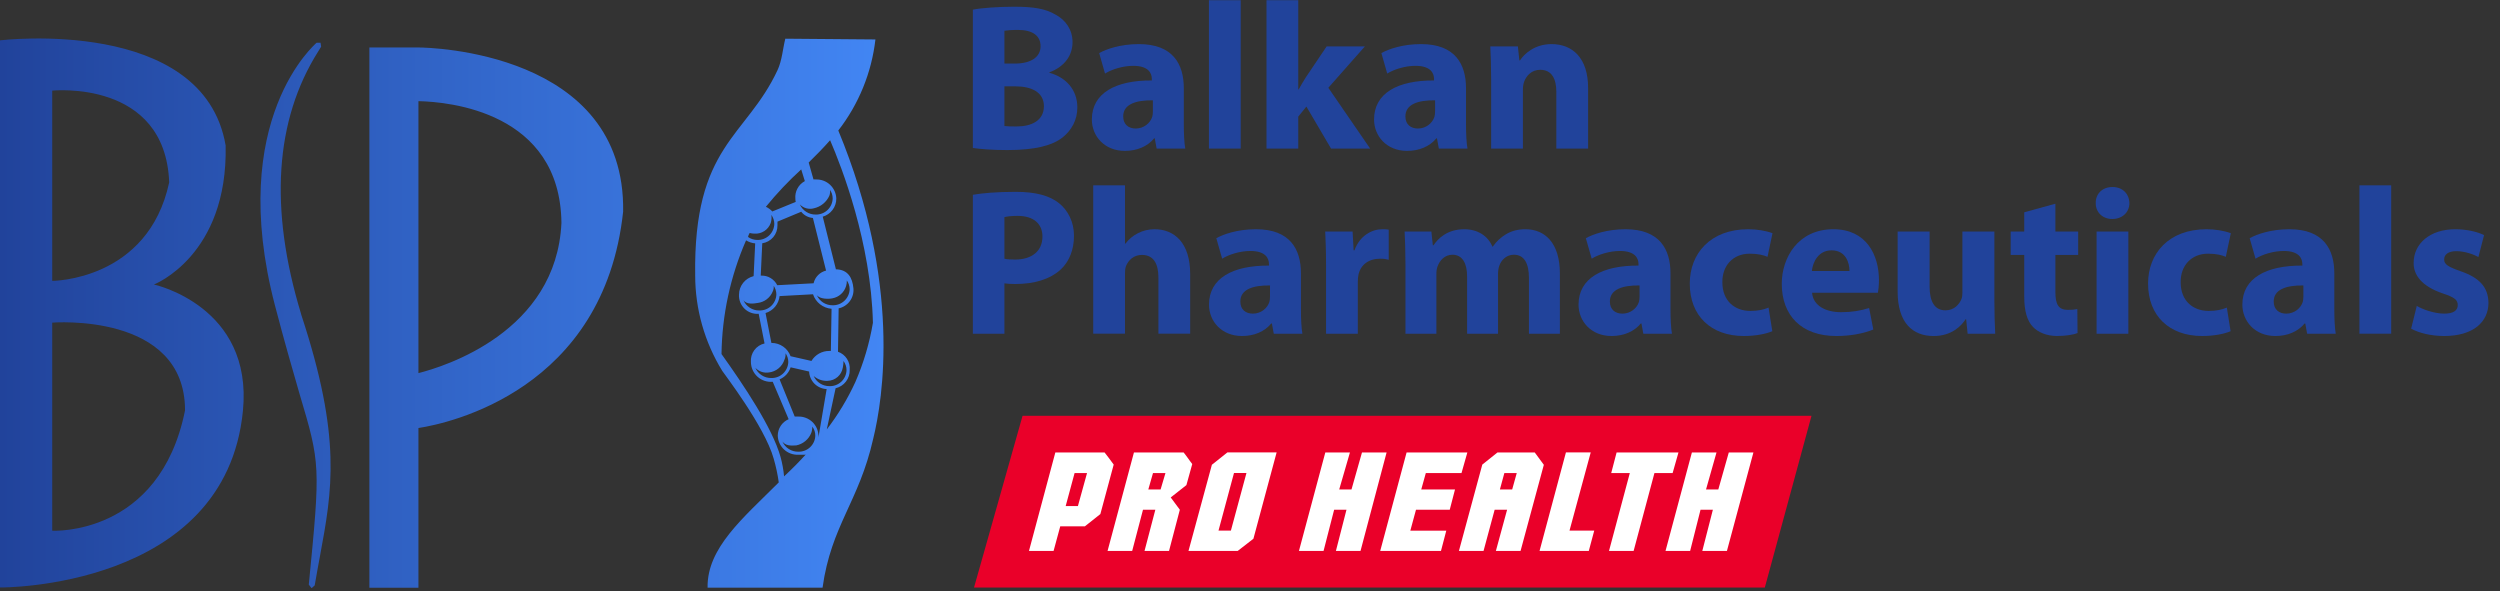
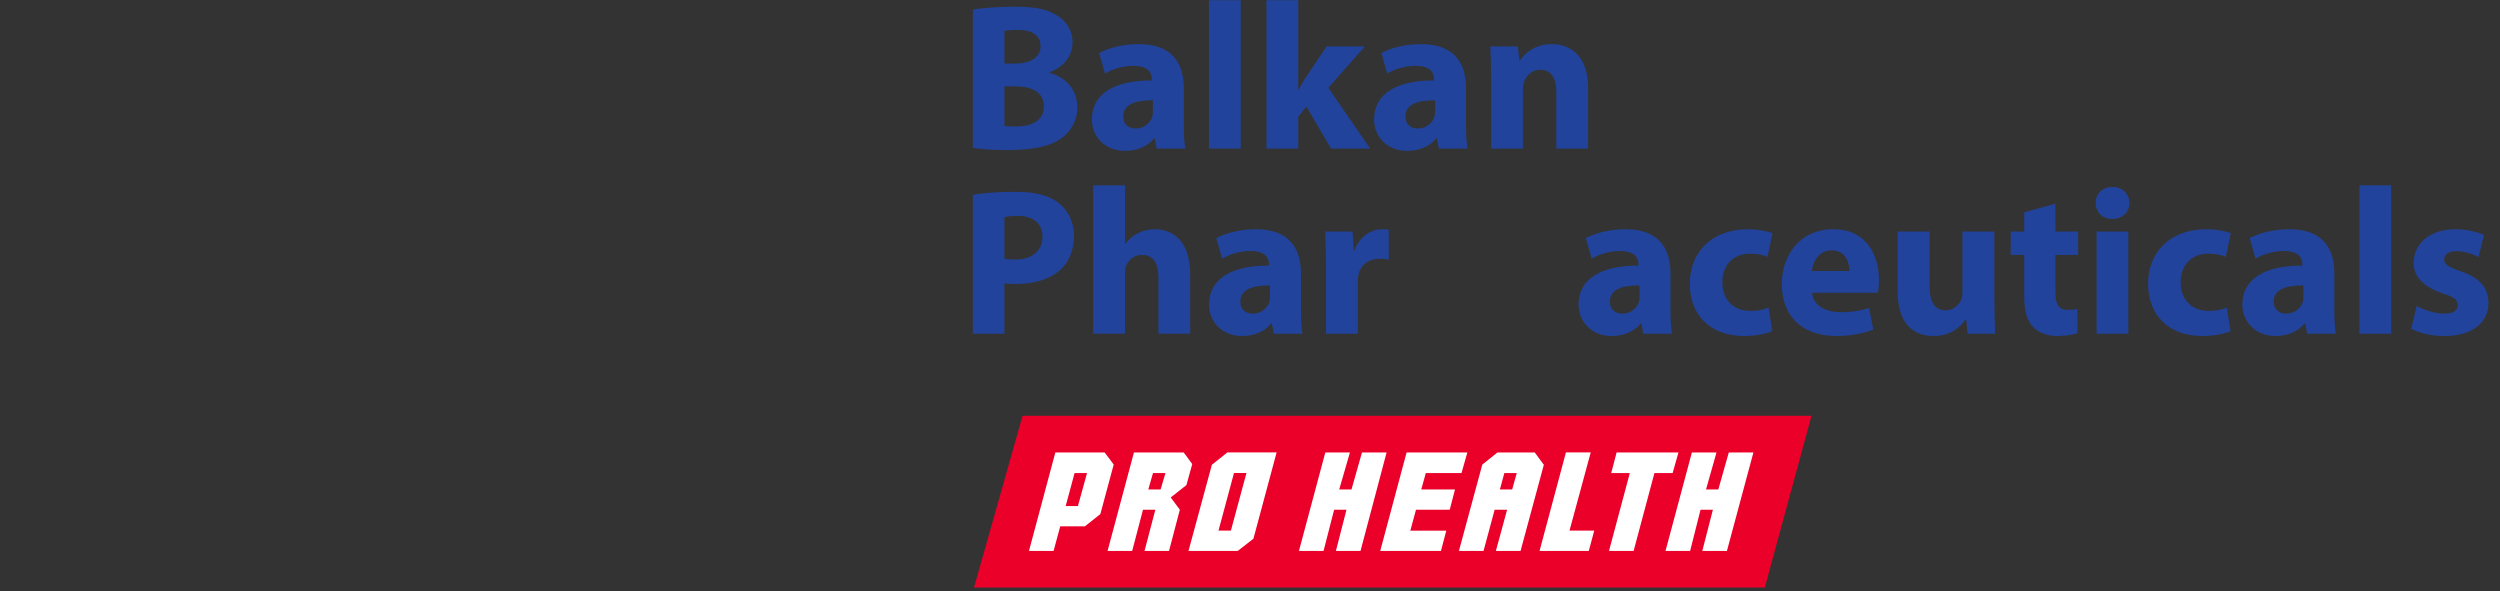
<svg xmlns="http://www.w3.org/2000/svg" width="186" height="44" viewBox="0 0 186 44" fill="none">
  <rect x="0" y="0" width="186" height="44" fill="#333333" stroke="none" />
  <path d="M131.303 43.712H72.467L76.078 30.938H134.775L131.303 43.712Z" fill="#EA0029" />
  <path d="M82.181 33.664L82.333 33.86L82.516 34.099L82.698 34.347C82.748 34.422 82.802 34.495 82.859 34.565L81.867 38.246L80.714 39.16H78.882L78.386 40.991H76.555L78.517 33.664H82.181ZM80.875 35.196H79.949L79.287 37.65H80.197L80.875 35.196Z" fill="white" />
  <path d="M88.063 33.664L88.211 33.855C88.263 33.929 88.32 34.008 88.381 34.086L88.55 34.321L88.703 34.526L88.268 36.092L87.102 37.01L87.78 37.924L86.975 40.991H85.152L85.957 37.924H85.039L84.234 40.991H82.402L84.365 33.664H88.063ZM86.71 35.196H85.783L85.435 36.414H86.349L86.71 35.196Z" fill="white" />
  <path d="M92.088 40.987H88.424L90.164 34.578L91.317 33.66H94.981L93.254 40.082L92.088 40.987ZM91.809 35.192L90.656 39.478H91.578L92.736 35.192H91.809Z" fill="white" />
  <path d="M101.222 40.991H99.391L100.178 37.924H99.26L98.472 40.991H96.641L98.603 33.664H100.435L99.638 36.414H100.552L101.331 33.664H103.163L101.222 40.991Z" fill="white" />
  <path d="M104.928 39.481H107.604L107.208 40.991H102.688L104.65 33.664H109.171L108.736 35.196H106.081L105.742 36.414H108.253L107.861 37.924H105.35L104.928 39.481Z" fill="white" />
  <path d="M110.375 40.991H108.543L110.283 34.565L111.41 33.664H114.186L114.861 34.582L113.129 40.991H111.293L112.128 37.924H111.202L110.375 40.991ZM112.846 35.196H111.924L111.593 36.414H112.507L112.846 35.196Z" fill="white" />
  <path d="M116.771 39.478H118.611L118.207 40.987H114.543L116.505 33.66H118.35L116.771 39.478Z" fill="white" />
  <path d="M124.443 35.196H123.09L121.541 40.991H119.709L121.258 35.196H119.874L120.275 33.664H124.878L124.443 35.196Z" fill="white" />
  <path d="M128.483 40.991H126.651L127.438 37.924H126.52L125.746 40.991H123.914L125.876 33.664H127.708L126.929 36.414H127.843L128.622 33.664H130.454L128.483 40.991Z" fill="white" />
-   <path d="M11.452 21.167C11.452 21.167 16.969 19.04 16.787 10.82C15.137 1.174 0 3.001 0 3.001V43.71C0 43.71 16.787 43.854 18.075 30.552C18.832 22.768 11.452 21.167 11.452 21.167ZM3.886 6.743C3.886 6.743 12.292 5.873 12.588 13.566C11.017 20.897 3.886 20.897 3.886 20.897V6.743ZM3.886 39.485V24.004C3.886 24.004 13.767 23.203 13.767 30.531C11.879 39.929 3.886 39.485 3.886 39.485ZM22.404 23.386C25.45 32.619 24.71 36.474 23.805 41.378C23.679 42.066 23.544 42.783 23.413 43.554L23.2 43.745H23.17L22.974 43.497C23.844 34.621 23.844 34.521 22.273 29.26C21.808 27.633 21.212 25.618 20.459 22.734C16.826 8.849 23.505 3.236 23.557 3.18H23.849L23.892 3.476L23.679 3.819C20.45 8.932 20.015 15.519 22.404 23.369V23.386ZM31.132 3.532H27.482V43.728H31.132V31.845C33.399 31.497 44.938 29.017 46.361 15.746C46.557 3.832 31.902 3.532 31.132 3.532ZM31.132 27.776V7.526C33.399 7.574 41.679 8.318 41.771 16.585C41.397 24.696 33.069 27.272 31.132 27.759V27.776ZM62.365 9.715C63.891 7.752 64.848 5.407 65.132 2.936L58.427 2.879C58.231 3.663 58.188 4.485 57.848 5.22C55.511 10.229 51.578 10.803 51.722 20.502C51.726 23.006 52.423 25.461 53.736 27.594C53.828 27.755 56.891 31.714 57.561 34.12C57.731 34.7 57.857 35.292 57.94 35.891C55.277 38.554 52.592 40.765 52.644 43.723H61.198C61.842 39.089 63.905 37.336 64.962 32.663C65.702 29.669 67.073 21.063 62.365 9.698V9.715ZM59.61 12.604L59.88 13.474C59.647 13.598 59.456 13.788 59.331 14.021C59.205 14.253 59.151 14.517 59.175 14.78C59.175 14.862 59.184 14.943 59.201 15.023L57.461 15.733C57.325 15.587 57.163 15.469 56.982 15.384C57.788 14.394 58.667 13.465 59.61 12.604ZM61.729 14.092C61.875 14.288 61.953 14.527 61.951 14.771C61.941 15.096 61.803 15.404 61.566 15.627C61.33 15.851 61.014 15.971 60.689 15.963C60.44 15.967 60.194 15.897 59.984 15.762C59.773 15.628 59.607 15.434 59.506 15.206C59.637 15.345 59.804 15.445 59.988 15.496C60.172 15.547 60.366 15.548 60.55 15.498C60.8 15.443 61.035 15.331 61.234 15.17C61.433 15.009 61.593 14.804 61.699 14.571C61.759 14.419 61.776 14.253 61.747 14.092H61.729ZM62.987 20.841C63.133 21.037 63.212 21.275 63.213 21.52C63.202 21.846 63.062 22.154 62.824 22.378C62.586 22.601 62.269 22.721 61.943 22.712C61.694 22.715 61.45 22.645 61.241 22.51C61.032 22.375 60.868 22.182 60.768 21.955C60.994 22.264 61.664 22.255 61.938 22.194C62.174 22.15 62.392 22.041 62.571 21.881C62.749 21.721 62.879 21.514 62.948 21.285C62.993 21.141 63.013 20.991 63.004 20.841H62.987ZM58.422 26.254C58.57 26.449 58.65 26.688 58.649 26.932C58.639 27.258 58.499 27.567 58.262 27.79C58.025 28.014 57.708 28.134 57.383 28.125C57.133 28.129 56.887 28.059 56.677 27.924C56.466 27.79 56.3 27.596 56.199 27.367C56.327 27.503 56.485 27.604 56.661 27.664C56.837 27.724 57.025 27.74 57.209 27.711C57.473 27.68 57.723 27.572 57.928 27.403C58.133 27.233 58.285 27.008 58.366 26.754C58.437 26.597 58.462 26.424 58.44 26.254H58.422ZM57.391 25.514L56.956 23.291C57.235 23.207 57.484 23.042 57.669 22.818C57.855 22.593 57.971 22.319 58 22.029L60.489 21.894C60.587 22.19 60.77 22.45 61.016 22.642C61.261 22.834 61.558 22.949 61.868 22.973L61.816 26.11H61.699C61.432 26.108 61.169 26.175 60.936 26.306C60.704 26.436 60.509 26.625 60.372 26.854L58.818 26.502C58.713 26.212 58.521 25.962 58.269 25.786C58.017 25.609 57.717 25.514 57.409 25.514H57.391ZM57.539 21.228C57.683 21.425 57.761 21.663 57.761 21.907C57.751 22.233 57.612 22.541 57.374 22.765C57.137 22.988 56.821 23.108 56.495 23.099C56.245 23.104 56 23.034 55.791 22.899C55.581 22.765 55.416 22.571 55.316 22.342C55.542 22.655 56.038 22.599 56.382 22.538C56.624 22.507 56.854 22.413 57.048 22.265C57.242 22.116 57.394 21.919 57.487 21.694C57.559 21.55 57.583 21.387 57.557 21.228H57.539ZM61.581 28.334C61.854 28.326 62.115 28.223 62.32 28.044C62.525 27.864 62.66 27.619 62.704 27.35C62.738 27.188 62.755 27.024 62.756 26.858C62.904 27.054 62.983 27.292 62.982 27.537C62.972 27.863 62.833 28.172 62.596 28.395C62.358 28.619 62.042 28.739 61.716 28.729C61.467 28.733 61.222 28.663 61.012 28.529C60.803 28.394 60.637 28.201 60.537 27.972C60.679 28.098 60.844 28.195 61.023 28.257C61.202 28.319 61.392 28.345 61.581 28.334ZM60.533 21.076L57.826 21.219C57.719 21.002 57.552 20.819 57.345 20.693C57.138 20.566 56.899 20.501 56.656 20.506H56.599L56.712 18.1C57.031 18.052 57.321 17.89 57.53 17.645C57.738 17.399 57.849 17.086 57.844 16.764C57.844 16.707 57.844 16.546 57.844 16.49L59.61 15.754C59.715 15.887 59.847 15.997 59.997 16.076C60.147 16.156 60.311 16.203 60.48 16.216L61.459 20.132C61.234 20.187 61.028 20.303 60.864 20.468C60.7 20.634 60.586 20.841 60.533 21.067V21.076ZM55.694 17.495L55.773 17.334C55.889 17.363 56.009 17.379 56.129 17.382C56.391 17.4 56.651 17.332 56.87 17.188C57.09 17.044 57.256 16.832 57.343 16.585C57.404 16.391 57.419 16.186 57.387 15.985C57.531 16.182 57.608 16.42 57.609 16.664C57.604 16.825 57.567 16.983 57.501 17.13C57.434 17.277 57.34 17.41 57.222 17.52C57.104 17.63 56.966 17.716 56.815 17.773C56.664 17.83 56.504 17.857 56.343 17.852C56.094 17.851 55.853 17.774 55.651 17.63L55.694 17.495ZM60.076 33.677C59.523 34.29 58.945 34.877 58.335 35.443C58.291 34.956 58.204 34.474 58.074 34.003C57.469 31.827 55.32 28.638 53.68 26.341C53.72 23.428 54.341 20.552 55.507 17.882C55.713 18.009 55.945 18.086 56.186 18.108L56.069 20.545C55.762 20.62 55.489 20.794 55.292 21.041C55.096 21.287 54.986 21.592 54.981 21.907C54.969 22.101 54.999 22.296 55.069 22.478C55.139 22.66 55.247 22.825 55.386 22.961C55.525 23.098 55.691 23.203 55.874 23.269C56.058 23.336 56.253 23.362 56.447 23.347L56.882 25.553C56.575 25.622 56.304 25.8 56.118 26.053C55.931 26.307 55.843 26.619 55.868 26.932C55.869 27.138 55.913 27.342 55.997 27.53C56.081 27.718 56.203 27.887 56.356 28.025C56.508 28.164 56.688 28.269 56.884 28.334C57.079 28.399 57.286 28.422 57.491 28.403L58.675 31.188C58.435 31.291 58.23 31.462 58.086 31.68C57.942 31.898 57.866 32.154 57.865 32.415C57.878 32.803 58.044 33.17 58.327 33.436C58.61 33.702 58.987 33.845 59.375 33.833H59.519H59.61H59.702H59.758H59.837H59.893L59.967 33.807H60.024L60.093 33.777L60.076 33.677ZM59.393 33.607C59.142 33.611 58.897 33.541 58.686 33.405C58.475 33.27 58.309 33.075 58.209 32.846C58.44 33.159 58.814 33.172 59.245 33.137C59.491 33.087 59.721 32.977 59.914 32.817C60.108 32.657 60.259 32.451 60.354 32.219C60.412 32.065 60.438 31.901 60.433 31.736C60.583 31.93 60.662 32.169 60.659 32.415C60.649 32.739 60.511 33.046 60.275 33.27C60.04 33.493 59.726 33.614 59.401 33.607H59.393ZM60.846 32.78V32.737V32.767V32.78ZM60.894 32.537C60.894 32.563 60.894 32.589 60.894 32.615C60.894 32.641 60.894 32.641 60.894 32.654C60.895 32.683 60.895 32.712 60.894 32.741V32.637V32.537C60.896 32.496 60.896 32.455 60.894 32.415C60.888 32.222 60.845 32.033 60.766 31.857C60.687 31.681 60.574 31.523 60.434 31.39C60.294 31.258 60.129 31.155 59.949 31.087C59.769 31.018 59.577 30.986 59.384 30.992C59.299 30.985 59.213 30.985 59.127 30.992L58 28.225C58.194 28.143 58.368 28.021 58.51 27.866C58.651 27.712 58.758 27.528 58.823 27.328L60.198 27.642C60.213 27.983 60.355 28.306 60.597 28.548C60.838 28.79 61.162 28.932 61.503 28.947L60.894 32.537ZM61.516 31.932L62.169 28.886C62.475 28.815 62.746 28.64 62.938 28.39C63.129 28.141 63.228 27.834 63.217 27.52C63.243 27.23 63.172 26.94 63.014 26.696C62.856 26.451 62.622 26.267 62.347 26.171L62.395 22.942C62.728 22.872 63.023 22.682 63.226 22.409C63.428 22.135 63.525 21.798 63.496 21.459C63.422 20.658 63.087 20.058 62.191 20.036L61.212 16.12C61.504 16.036 61.761 15.859 61.943 15.616C62.126 15.372 62.223 15.075 62.221 14.771C62.209 14.384 62.043 14.017 61.761 13.751C61.479 13.485 61.103 13.342 60.715 13.353C60.652 13.344 60.587 13.344 60.524 13.353L60.167 12.091C60.707 11.564 61.242 11.02 61.76 10.433C62.63 12.447 64.805 18.047 64.945 24.017C64.69 25.532 64.252 27.011 63.639 28.421C63.068 29.666 62.358 30.844 61.525 31.932H61.516Z" fill="url(#paint0_linear_4656_12904)" />
  <path d="M110.941 11.055V5.878C110.941 4.929 110.91 4.121 110.879 3.452H112.931L113.04 4.494H113.087C113.397 4.012 114.175 3.281 115.434 3.281C116.989 3.281 118.155 4.307 118.155 6.546V11.055H115.792V6.841C115.792 5.862 115.45 5.193 114.595 5.193C113.942 5.193 113.553 5.644 113.397 6.08C113.335 6.235 113.304 6.453 113.304 6.67V11.055H110.941Z" fill="#21439B" />
  <path d="M109.071 6.562V9.204C109.071 9.935 109.102 10.635 109.18 11.055H107.05L106.91 10.293H106.863C106.366 10.899 105.589 11.226 104.687 11.226C103.148 11.226 102.23 10.106 102.23 8.894C102.23 6.919 104.003 5.971 106.692 5.986V5.878C106.692 5.473 106.475 4.898 105.309 4.898C104.531 4.898 103.707 5.162 103.21 5.473L102.775 3.95C103.303 3.654 104.345 3.281 105.728 3.281C108.263 3.281 109.071 4.774 109.071 6.562ZM106.77 8.287V7.463C105.526 7.448 104.562 7.743 104.562 8.66C104.562 9.267 104.967 9.562 105.495 9.562C106.086 9.562 106.568 9.173 106.723 8.691C106.755 8.567 106.77 8.427 106.77 8.287Z" fill="#21439B" />
  <path d="M96.59 0.016V6.654H96.621C96.792 6.343 96.978 6.032 97.165 5.737L98.704 3.451H101.549L98.828 6.53L101.938 11.054H99.03L97.196 7.929L96.59 8.675V11.054H94.227V0.016H96.59Z" fill="#21439B" />
  <path d="M89.945 11.054V0.016H92.308V11.054H89.945Z" fill="#21439B" />
  <path d="M88.075 6.562V9.204C88.075 9.935 88.106 10.635 88.184 11.055H86.054L85.914 10.293H85.867C85.37 10.899 84.592 11.226 83.691 11.226C82.152 11.226 81.234 10.106 81.234 8.894C81.234 6.919 83.007 5.971 85.696 5.986V5.878C85.696 5.473 85.479 4.898 84.313 4.898C83.535 4.898 82.711 5.162 82.214 5.473L81.778 3.95C82.307 3.654 83.349 3.281 84.732 3.281C87.266 3.281 88.075 4.774 88.075 6.562ZM85.774 8.287V7.463C84.53 7.448 83.566 7.743 83.566 8.66C83.566 9.267 83.971 9.562 84.499 9.562C85.09 9.562 85.572 9.173 85.727 8.691C85.758 8.567 85.774 8.427 85.774 8.287Z" fill="#21439B" />
  <path d="M72.381 11.009V0.718C73.003 0.593 74.262 0.5 75.444 0.5C76.889 0.5 77.775 0.64 78.537 1.091C79.268 1.479 79.797 2.195 79.797 3.143C79.797 4.076 79.252 4.946 78.071 5.382V5.413C79.268 5.739 80.154 6.641 80.154 7.993C80.154 8.942 79.719 9.688 79.066 10.217C78.304 10.823 77.029 11.165 74.946 11.165C73.78 11.165 72.909 11.087 72.381 11.009ZM74.728 2.288V4.729H75.506C76.749 4.729 77.418 4.216 77.418 3.438C77.418 2.645 76.812 2.226 75.739 2.226C75.226 2.226 74.93 2.257 74.728 2.288ZM74.728 6.423V9.377C74.962 9.408 75.241 9.408 75.646 9.408C76.718 9.408 77.667 8.988 77.667 7.9C77.667 6.843 76.718 6.423 75.537 6.423H74.728Z" fill="#21439B" />
  <path d="M179.389 24.455L179.808 22.76C180.244 23.025 181.145 23.335 181.845 23.335C182.56 23.335 182.856 23.087 182.856 22.698C182.856 22.309 182.622 22.123 181.736 21.828C180.166 21.299 179.56 20.444 179.575 19.558C179.575 18.127 180.788 17.055 182.669 17.055C183.555 17.055 184.348 17.257 184.814 17.49L184.395 19.122C184.053 18.936 183.4 18.687 182.747 18.687C182.172 18.687 181.845 18.92 181.845 19.309C181.845 19.666 182.14 19.853 183.073 20.18C184.519 20.677 185.125 21.408 185.141 22.527C185.141 23.942 184.022 24.999 181.845 24.999C180.85 24.999 179.964 24.766 179.389 24.455Z" fill="#21439B" />
  <path d="M175.541 24.827V13.789H177.904V24.827H175.541Z" fill="#21439B" />
  <path d="M173.673 20.335V22.978C173.673 23.709 173.704 24.408 173.781 24.828H171.651L171.512 24.066H171.465C170.967 24.672 170.19 24.999 169.288 24.999C167.749 24.999 166.832 23.88 166.832 22.667C166.832 20.693 168.604 19.744 171.294 19.76V19.651C171.294 19.247 171.076 18.672 169.91 18.672C169.133 18.672 168.309 18.936 167.811 19.247L167.376 17.723C167.905 17.428 168.946 17.055 170.33 17.055C172.864 17.055 173.673 18.547 173.673 20.335ZM171.372 22.061V21.237C170.128 21.221 169.164 21.517 169.164 22.434C169.164 23.04 169.568 23.335 170.097 23.335C170.688 23.335 171.17 22.947 171.325 22.465C171.356 22.34 171.372 22.201 171.372 22.061Z" fill="#21439B" />
  <path d="M165.677 22.885L165.957 24.641C165.538 24.828 164.745 24.999 163.843 24.999C161.387 24.999 159.816 23.491 159.816 21.097C159.816 18.874 161.34 17.055 164.169 17.055C164.791 17.055 165.475 17.163 165.973 17.35L165.6 19.107C165.32 18.983 164.9 18.874 164.278 18.874C163.035 18.874 162.226 19.76 162.242 21.003C162.242 22.403 163.174 23.133 164.325 23.133C164.885 23.133 165.32 23.04 165.677 22.885Z" fill="#21439B" />
  <path d="M158.349 24.828H155.986V17.226H158.349V24.828ZM157.168 13.914C157.93 13.914 158.412 14.427 158.427 15.111C158.427 15.764 157.93 16.293 157.152 16.293C156.406 16.293 155.909 15.764 155.924 15.111C155.909 14.427 156.406 13.914 157.168 13.914Z" fill="#21439B" />
  <path d="M150.604 15.794L152.921 15.156V17.224H154.615V18.965H152.921V21.717C152.921 22.634 153.138 23.054 153.854 23.054C154.18 23.054 154.32 23.038 154.553 22.992L154.569 24.78C154.258 24.904 153.698 24.997 153.03 24.997C152.268 24.997 151.63 24.717 151.257 24.329C150.822 23.878 150.604 23.147 150.604 22.075V18.965H149.594V17.224H150.604V15.794Z" fill="#21439B" />
  <path d="M148.382 17.227V22.388C148.382 23.383 148.413 24.191 148.444 24.829H146.392L146.283 23.756H146.236C145.941 24.223 145.226 25 143.858 25C142.318 25 141.184 24.036 141.184 21.688V17.227H143.562V21.315C143.562 22.419 143.92 23.088 144.744 23.088C145.397 23.088 145.77 22.637 145.925 22.264C145.987 22.124 146.003 21.937 146.003 21.751V17.227H148.382Z" fill="#21439B" />
  <path d="M139.716 21.781H134.819C134.896 22.76 135.86 23.227 136.964 23.227C137.773 23.227 138.425 23.118 139.063 22.916L139.374 24.517C138.597 24.828 137.648 24.999 136.622 24.999C134.041 24.999 132.564 23.491 132.564 21.112C132.564 19.185 133.762 17.055 136.404 17.055C138.861 17.055 139.794 18.967 139.794 20.848C139.794 21.252 139.747 21.61 139.716 21.781ZM134.803 20.164H137.602C137.602 19.589 137.353 18.625 136.265 18.625C135.27 18.625 134.865 19.527 134.803 20.164Z" fill="#21439B" />
  <path d="M131.58 22.885L131.86 24.641C131.44 24.828 130.647 24.999 129.745 24.999C127.289 24.999 125.719 23.491 125.719 21.097C125.719 18.874 127.242 17.055 130.072 17.055C130.694 17.055 131.378 17.163 131.875 17.35L131.502 19.107C131.222 18.983 130.802 18.874 130.181 18.874C128.937 18.874 128.128 19.76 128.144 21.003C128.144 22.403 129.077 23.133 130.227 23.133C130.787 23.133 131.222 23.04 131.58 22.885Z" fill="#21439B" />
  <path d="M124.284 20.335V22.978C124.284 23.709 124.315 24.408 124.393 24.828H122.263L122.123 24.066H122.076C121.579 24.672 120.801 24.999 119.9 24.999C118.361 24.999 117.443 23.88 117.443 22.667C117.443 20.693 119.216 19.744 121.905 19.76V19.651C121.905 19.247 121.688 18.672 120.522 18.672C119.744 18.672 118.92 18.936 118.423 19.247L117.987 17.723C118.516 17.428 119.558 17.055 120.941 17.055C123.475 17.055 124.284 18.547 124.284 20.335ZM121.983 22.061V21.237C120.739 21.221 119.775 21.517 119.775 22.434C119.775 23.04 120.18 23.335 120.708 23.335C121.299 23.335 121.781 22.947 121.936 22.465C121.967 22.34 121.983 22.201 121.983 22.061Z" fill="#21439B" />
-   <path d="M104.566 24.828V19.651C104.566 18.703 104.535 17.894 104.504 17.226H106.494L106.603 18.252H106.649C106.976 17.77 107.644 17.055 108.95 17.055C109.93 17.055 110.707 17.552 111.033 18.345H111.065C111.344 17.941 111.686 17.645 112.044 17.428C112.464 17.179 112.93 17.055 113.49 17.055C114.951 17.055 116.055 18.081 116.055 20.351V24.828H113.754V20.693C113.754 19.589 113.397 18.951 112.635 18.951C112.091 18.951 111.702 19.325 111.546 19.775C111.484 19.946 111.453 20.195 111.453 20.382V24.828H109.152V20.568C109.152 19.604 108.81 18.951 108.064 18.951C107.458 18.951 107.1 19.418 106.96 19.806C106.883 19.993 106.867 20.211 106.867 20.397V24.828H104.566Z" fill="#21439B" />
  <path d="M98.658 24.828V19.729C98.658 18.609 98.627 17.879 98.596 17.226H100.632L100.71 18.625H100.772C101.161 17.521 102.094 17.055 102.824 17.055C103.042 17.055 103.151 17.055 103.322 17.086V19.325C103.151 19.278 102.949 19.247 102.684 19.247C101.814 19.247 101.223 19.713 101.068 20.444C101.037 20.599 101.021 20.786 101.021 20.972V24.828H98.658Z" fill="#21439B" />
  <path d="M96.79 20.335V22.978C96.79 23.709 96.821 24.408 96.898 24.828H94.769L94.629 24.066H94.582C94.085 24.672 93.307 24.999 92.406 24.999C90.867 24.999 89.949 23.88 89.949 22.667C89.949 20.693 91.722 19.744 94.411 19.76V19.651C94.411 19.247 94.193 18.672 93.027 18.672C92.25 18.672 91.426 18.936 90.929 19.247L90.493 17.723C91.022 17.428 92.064 17.055 93.447 17.055C95.981 17.055 96.79 18.547 96.79 20.335ZM94.489 22.061V21.237C93.245 21.221 92.281 21.517 92.281 22.434C92.281 23.04 92.685 23.335 93.214 23.335C93.805 23.335 94.287 22.947 94.442 22.465C94.473 22.34 94.489 22.201 94.489 22.061Z" fill="#21439B" />
  <path d="M81.336 24.827V13.789H83.699V18.127H83.73C83.979 17.8 84.29 17.536 84.663 17.349C85.02 17.163 85.456 17.054 85.891 17.054C87.399 17.054 88.549 18.096 88.549 20.381V24.827H86.186V20.645C86.186 19.65 85.844 18.966 84.958 18.966C84.336 18.966 83.948 19.37 83.777 19.79C83.715 19.945 83.699 20.148 83.699 20.319V24.827H81.336Z" fill="#21439B" />
  <path d="M72.381 24.829V14.491C73.112 14.367 74.138 14.273 75.583 14.273C77.045 14.273 78.086 14.553 78.786 15.113C79.454 15.642 79.905 16.512 79.905 17.538C79.905 18.564 79.563 19.435 78.942 20.026C78.133 20.787 76.936 21.13 75.537 21.13C75.226 21.13 74.946 21.114 74.728 21.083V24.829H72.381ZM74.728 16.155V19.248C74.93 19.295 75.179 19.311 75.521 19.311C76.781 19.311 77.558 18.673 77.558 17.6C77.558 16.637 76.889 16.061 75.708 16.061C75.226 16.061 74.899 16.108 74.728 16.155Z" fill="#21439B" />
  <defs>
    <linearGradient id="paint0_linear_4656_12904" x1="0" y1="23.304" x2="65.734" y2="23.304" gradientUnits="userSpaceOnUse">
      <stop stop-color="#21439B" />
      <stop offset="1" stop-color="#4286F4" />
    </linearGradient>
  </defs>
</svg>